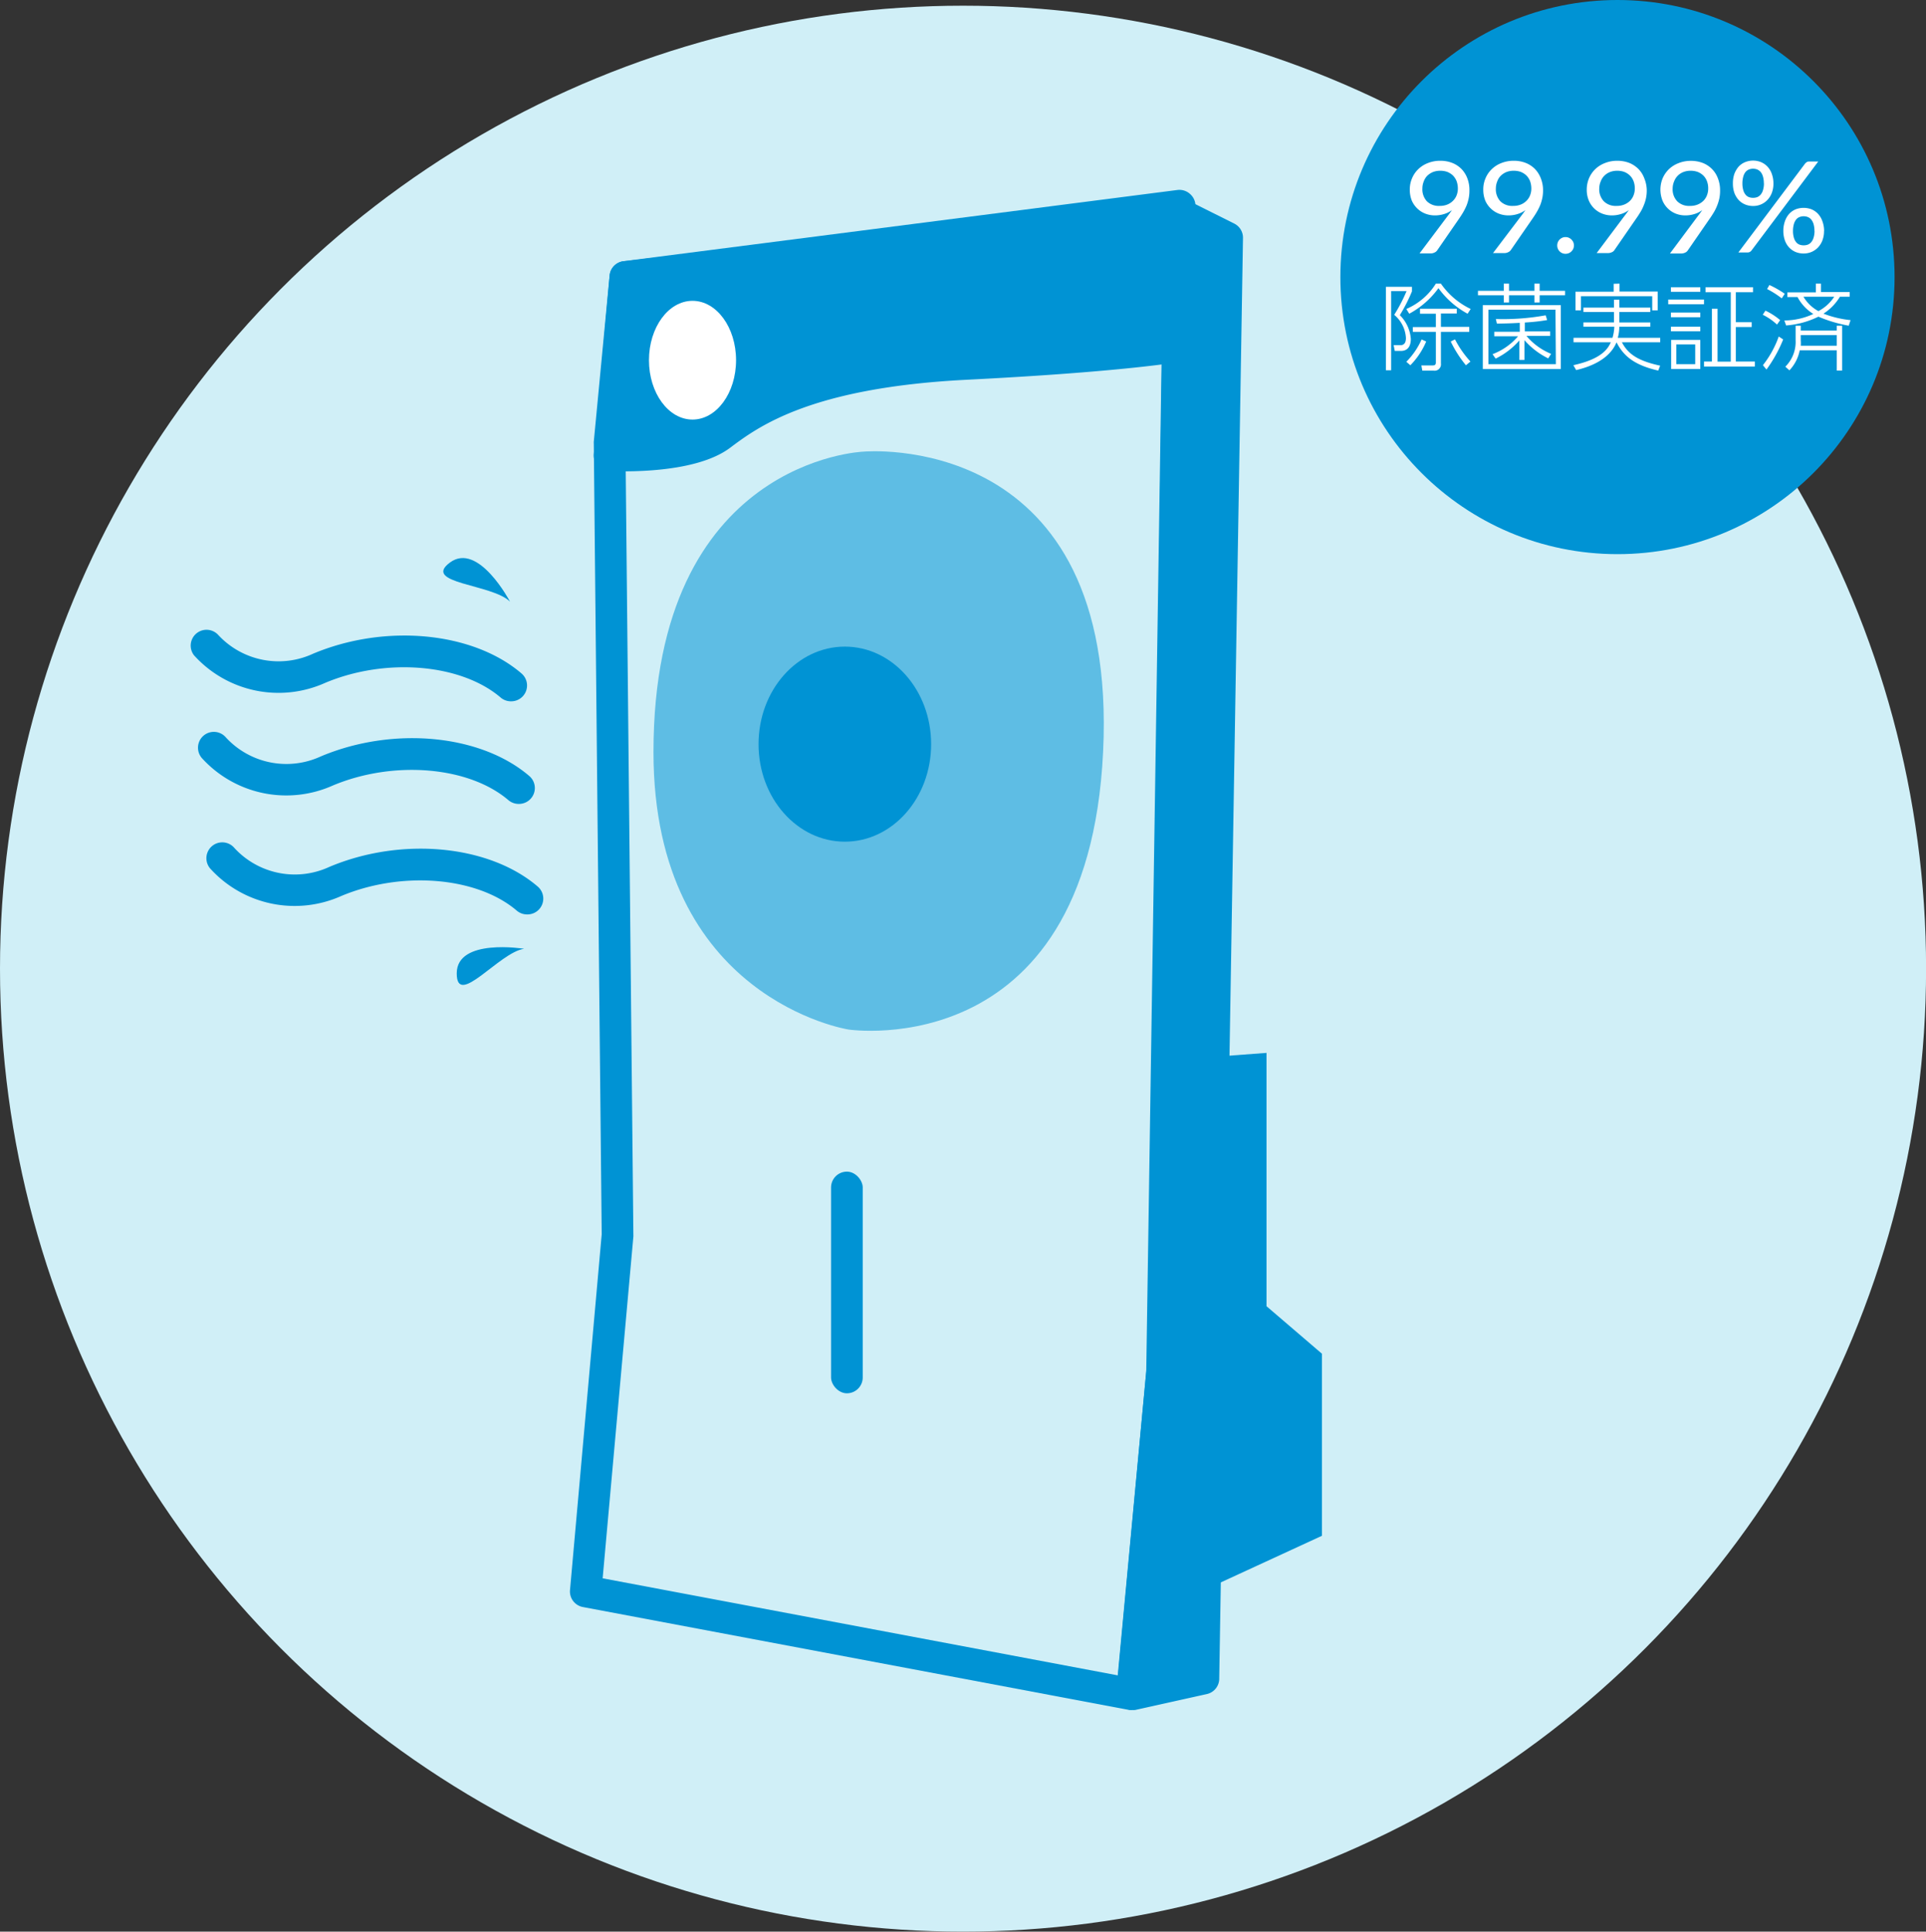
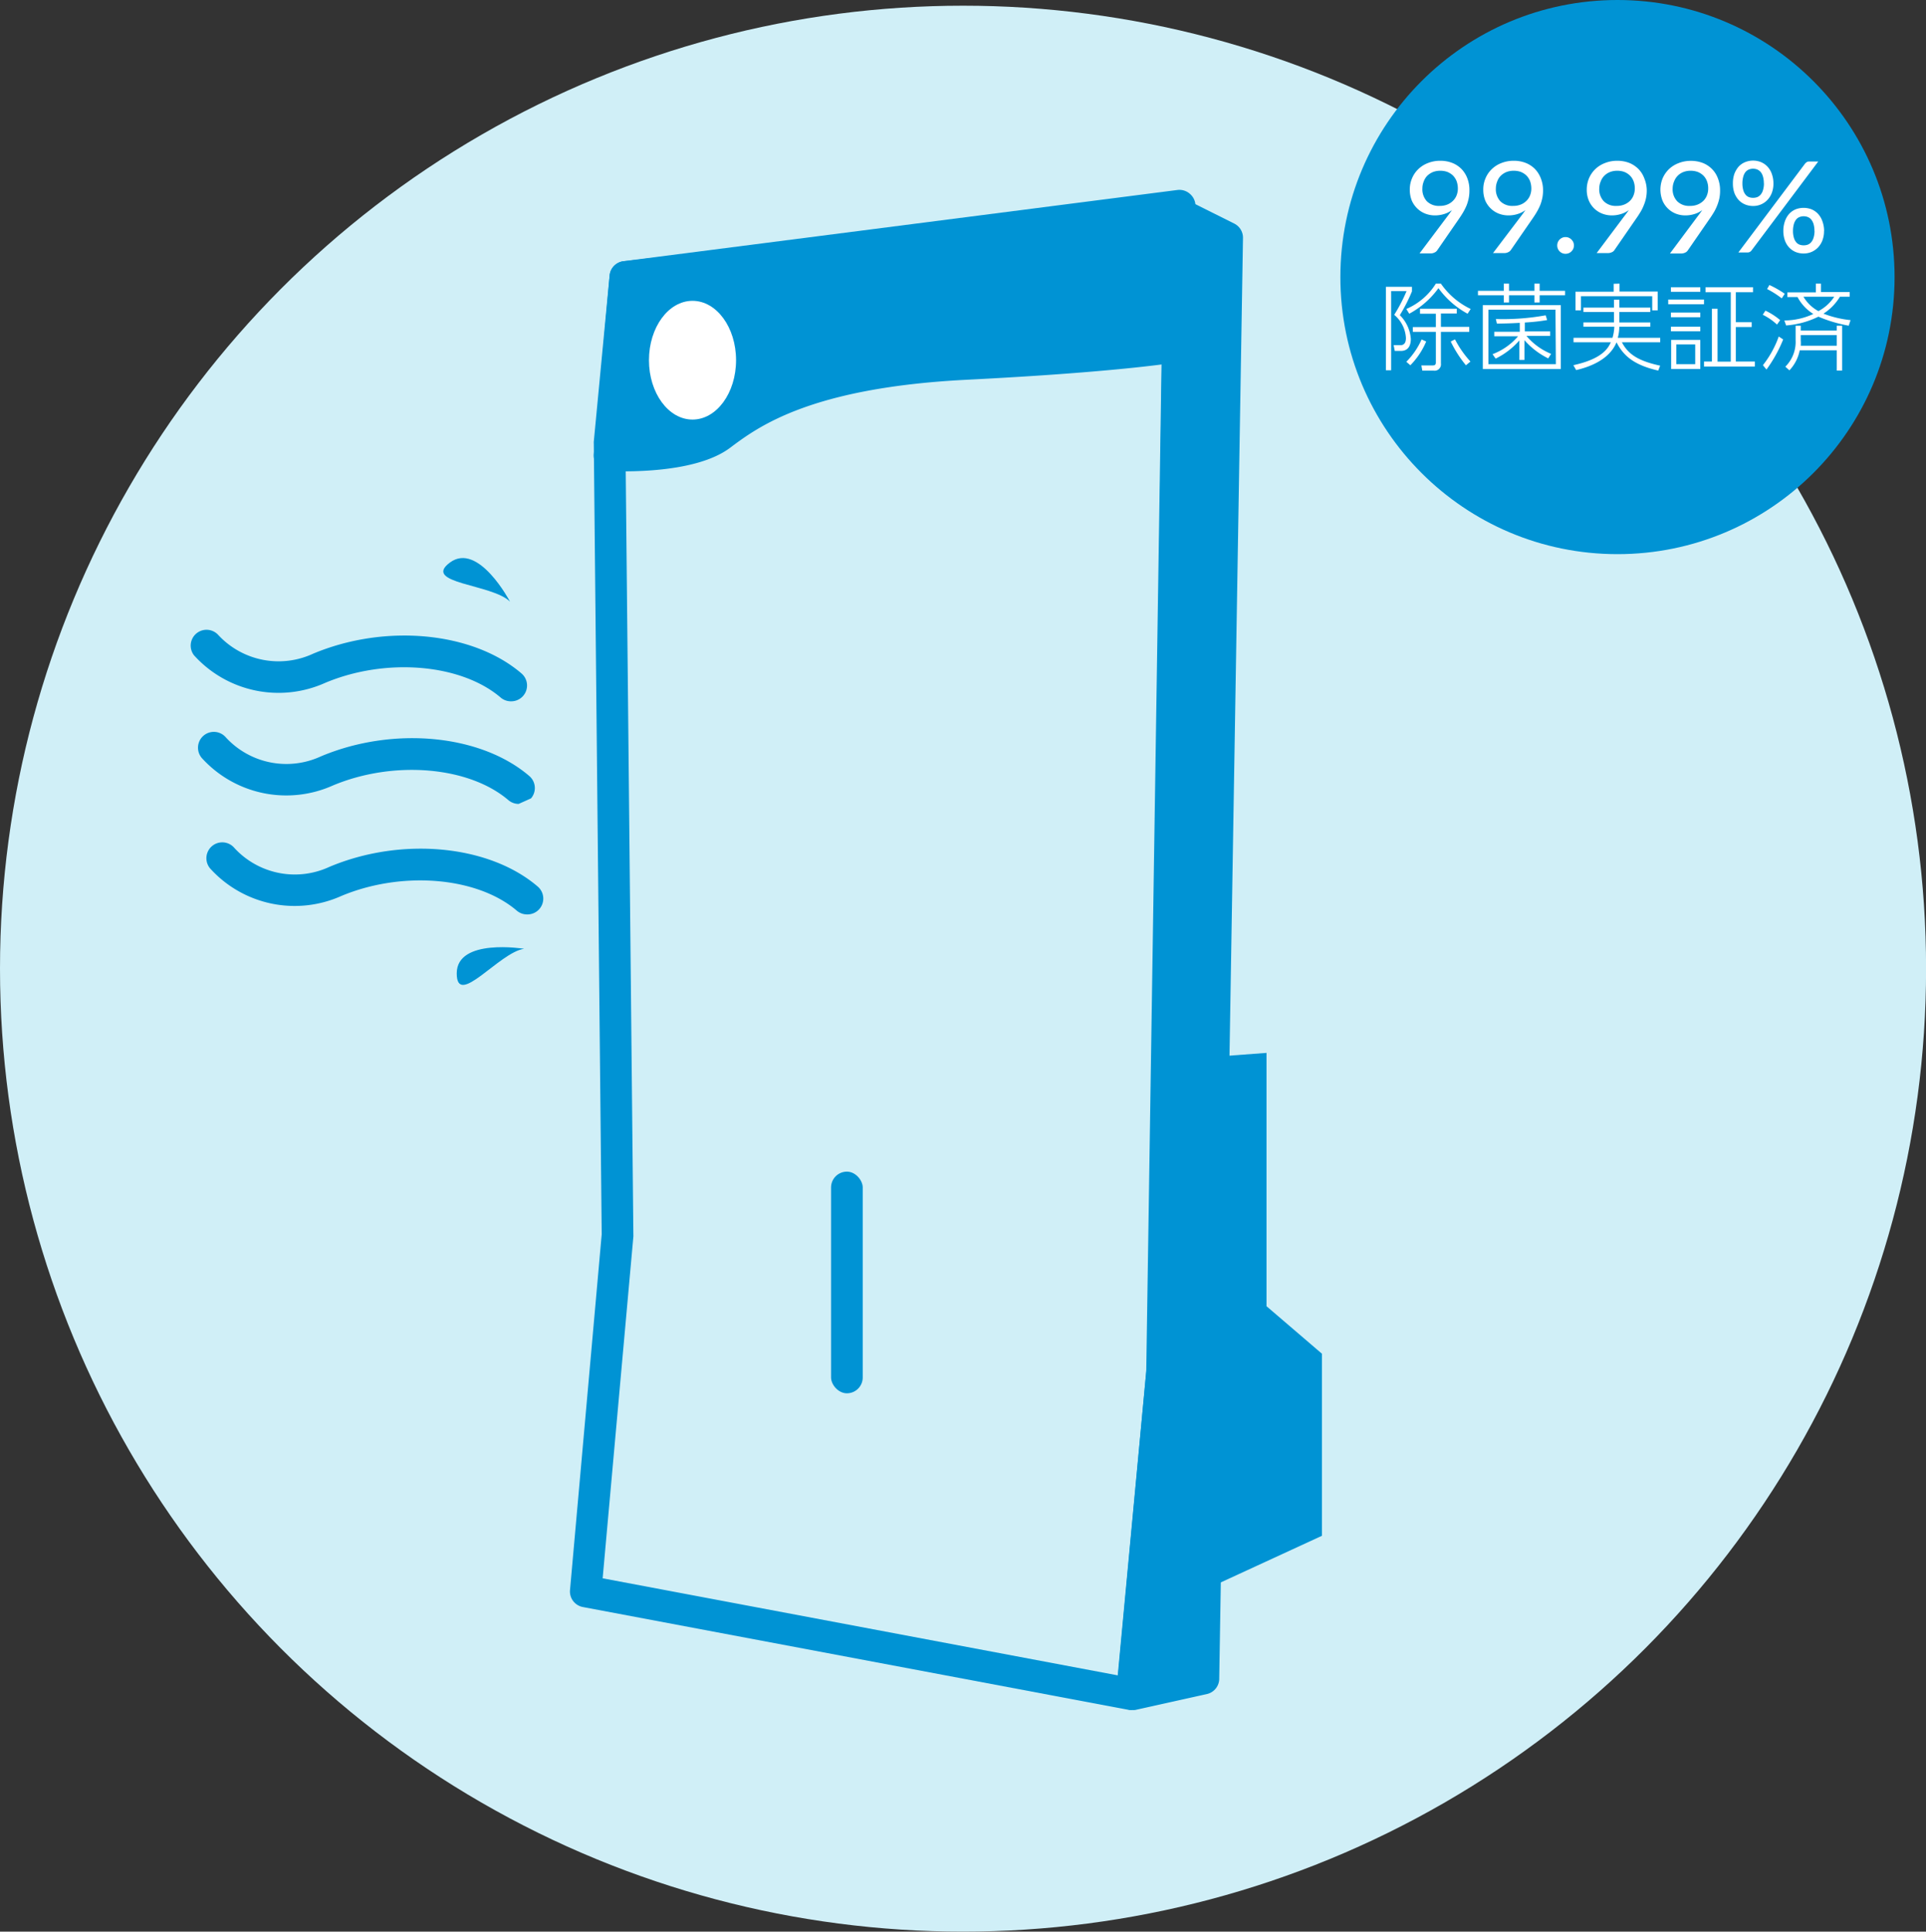
<svg xmlns="http://www.w3.org/2000/svg" viewBox="0 0 243.27 244">
  <rect x="0" y="0" width="243.27" height="244" fill="#333333" stroke="none" />
  <defs>
    <style>.cls-1{fill:#d0eff7;}.cls-2,.cls-4{fill:#0093d4;}.cls-3{fill:#fff;}.cls-4{opacity:0.55;}</style>
  </defs>
  <g id="レイヤー_2" data-name="レイヤー 2">
    <g id="レイヤー_1-2" data-name="レイヤー 1">
      <circle class="cls-1" cx="121.64" cy="122.36" r="121.64" />
      <path class="cls-2" d="M143,216a2.31,2.31,0,0,1-.37,0l-69-13A2,2,0,0,1,72,200.82l4-44.9L75,56a1.48,1.48,0,0,1,0-.21l2-21A2,2,0,0,1,78.71,33l70-9a2,2,0,0,1,1.59.49A2,2,0,0,1,151,26l-2,145a.92.92,0,0,1,0,.16l-4,43a2,2,0,0,1-2,1.81ZM76.12,199.37l65.06,12.26L145,170.89l2-142.61-66.13,8.5L79,56.09,80,156a1.34,1.34,0,0,1,0,.2Z" />
      <path class="cls-2" d="M77,57.5S87,58,91,55s11-8,31-9,26.75-2.22,26.75-2.22L149,27,79,35Z" />
      <path class="cls-2" d="M78.76,59.54c-1,0-1.63,0-1.88,0A2,2,0,0,1,75,57.32l2-22.5A2,2,0,0,1,78.74,33l70-8a2,2,0,0,1,1.57.51A2,2,0,0,1,151,27l-.25,16.78a2,2,0,0,1-1.64,1.94c-.28,0-7.11,1.25-27,2.25-19.75,1-26.35,5.94-29.9,8.6S82.07,59.54,78.76,59.54ZM80.82,36.8,79.17,55.53c3.28,0,8.37-.46,10.6-2.13,3.89-2.92,11.13-8.35,32.1-9.4,14.34-.71,21.86-1.55,24.88-2l.19-12.8Z" />
      <ellipse class="cls-3" cx="87.47" cy="45.5" rx="5.5" ry="7.5" />
      <polygon class="cls-2" points="148.97 27 154.97 30 151.97 212 142.97 214 146.75 173.38 148.97 27" />
      <path class="cls-2" d="M143,216a2,2,0,0,1-1.32-.5,2,2,0,0,1-.67-1.69l3.77-40.54L147,27a2,2,0,0,1,2.89-1.76l6,3A2,2,0,0,1,157,30l-3,182A2,2,0,0,1,152.4,214l-9,2A2.1,2.1,0,0,1,143,216Zm7.95-185.79-2.17,143.2c0,.05,0,.1,0,.16l-3.53,37.88,4.79-1.06L153,31.23Zm-4.17,143.17h0Z" />
-       <path class="cls-4" d="M109.07,57.05s31.21-2.88,30.33,36c-1,41.7-32.22,37-32.22,37S82.54,126.22,82.54,95C82.54,58,109.07,57.05,109.07,57.05Z" />
-       <ellipse class="cls-2" cx="106.71" cy="94" rx="10.9" ry="12.32" />
      <polygon class="cls-2" points="153.26 133.5 159.97 133 159.97 165 166.97 171 166.97 194 152.15 200.83 153.26 133.5" />
      <rect class="cls-2" x="104.97" y="148" width="4" height="28" rx="2" />
      <path class="cls-2" d="M64.53,88.59a2,2,0,0,1-1.31-.49c-5-4.26-14.49-5.06-22.15-1.84A14.38,14.38,0,0,1,24.5,82.77a2,2,0,0,1,3.06-2.57,10.38,10.38,0,0,0,12,2.37c9.11-3.82,20.17-2.77,26.31,2.5a2,2,0,0,1-1.3,3.52Z" />
-       <path class="cls-2" d="M65.51,101.55a2,2,0,0,1-1.3-.48c-5-4.27-14.5-5.06-22.16-1.85a14.4,14.4,0,0,1-16.57-3.48,2,2,0,0,1,3.06-2.58,10.38,10.38,0,0,0,12,2.38c9.11-3.83,20.18-2.78,26.32,2.49a2,2,0,0,1,.21,2.82A2,2,0,0,1,65.51,101.55Z" />
+       <path class="cls-2" d="M65.51,101.55a2,2,0,0,1-1.3-.48c-5-4.27-14.5-5.06-22.16-1.85a14.4,14.4,0,0,1-16.57-3.48,2,2,0,0,1,3.06-2.58,10.38,10.38,0,0,0,12,2.38c9.11-3.83,20.18-2.78,26.32,2.49a2,2,0,0,1,.21,2.82Z" />
      <path class="cls-2" d="M66.57,115.51a2,2,0,0,1-1.3-.48c-5-4.27-14.49-5.06-22.16-1.85a14.4,14.4,0,0,1-16.57-3.48,2,2,0,0,1,3.07-2.58,10.37,10.37,0,0,0,12,2.38c9.1-3.83,20.17-2.78,26.31,2.49a2,2,0,0,1-1.31,3.52Z" />
      <path class="cls-2" d="M64.42,76s-4-7.61-7.59-4.94S62.19,73.76,64.42,76Z" />
      <path class="cls-2" d="M66.2,119.85s-8.49-1.39-8.51,3.09S63.07,120.28,66.2,119.85Z" />
      <circle class="cls-2" cx="204.3" cy="35" r="35" />
      <path class="cls-3" d="M182.81,27.34c.21-.27.4-.53.58-.8a3.14,3.14,0,0,1-1,.5,3.81,3.81,0,0,1-1.13.17,3.34,3.34,0,0,1-1.22-.22,3,3,0,0,1-1-.63,3.1,3.1,0,0,1-.71-1,3.67,3.67,0,0,1-.26-1.42,3.51,3.51,0,0,1,.28-1.41,3.42,3.42,0,0,1,.79-1.16,3.58,3.58,0,0,1,1.21-.77,4.13,4.13,0,0,1,1.56-.29,4.07,4.07,0,0,1,1.52.27,3.41,3.41,0,0,1,1.17.77,3.48,3.48,0,0,1,.74,1.18,4.09,4.09,0,0,1,.26,1.51,4.89,4.89,0,0,1-.09,1,5.65,5.65,0,0,1-.26.89,7.44,7.44,0,0,1-.42.85c-.16.28-.35.57-.55.86l-2.76,4a.78.78,0,0,1-.33.26,1.06,1.06,0,0,1-.48.11H179.3Zm-3.15-3.55a2.23,2.23,0,0,0,.57,1.64,2.15,2.15,0,0,0,1.6.58,2.52,2.52,0,0,0,1-.18,2.12,2.12,0,0,0,.71-.48,1.92,1.92,0,0,0,.45-.7,2.31,2.31,0,0,0,.15-.83,2.81,2.81,0,0,0-.16-.94,2.18,2.18,0,0,0-.46-.71,2.33,2.33,0,0,0-.7-.45,2.57,2.57,0,0,0-.9-.15,2.51,2.51,0,0,0-.92.16,2.29,2.29,0,0,0-.71.46,1.87,1.87,0,0,0-.45.71A2.35,2.35,0,0,0,179.66,23.79Z" />
      <path class="cls-3" d="M192.09,27.34c.21-.27.4-.53.58-.8a3.14,3.14,0,0,1-1,.5,3.81,3.81,0,0,1-1.13.17,3.34,3.34,0,0,1-1.22-.22,3,3,0,0,1-1-.63,3.1,3.1,0,0,1-.71-1,3.67,3.67,0,0,1-.26-1.42,3.51,3.51,0,0,1,.28-1.41,3.42,3.42,0,0,1,.79-1.16,3.58,3.58,0,0,1,1.21-.77,4.13,4.13,0,0,1,1.56-.29,4.07,4.07,0,0,1,1.52.27,3.41,3.41,0,0,1,1.17.77,3.48,3.48,0,0,1,.74,1.18A4.09,4.09,0,0,1,194.9,24a4.89,4.89,0,0,1-.09,1,5.65,5.65,0,0,1-.26.89,7.44,7.44,0,0,1-.42.85c-.16.28-.35.57-.55.86l-2.76,4a.78.78,0,0,1-.33.26,1.06,1.06,0,0,1-.48.11h-1.43Zm-3.15-3.55a2.23,2.23,0,0,0,.57,1.64,2.15,2.15,0,0,0,1.6.58,2.52,2.52,0,0,0,1-.18,2.12,2.12,0,0,0,.71-.48,1.92,1.92,0,0,0,.45-.7,2.31,2.31,0,0,0,.15-.83,2.81,2.81,0,0,0-.16-.94,2.18,2.18,0,0,0-.46-.71,2.33,2.33,0,0,0-.7-.45,2.57,2.57,0,0,0-.9-.15,2.51,2.51,0,0,0-.92.16,2.29,2.29,0,0,0-.71.46,1.87,1.87,0,0,0-.45.71A2.35,2.35,0,0,0,188.94,23.79Z" />
      <path class="cls-3" d="M196.69,31a1.15,1.15,0,0,1,.08-.41,1.27,1.27,0,0,1,.22-.33,1.13,1.13,0,0,1,.34-.23.91.91,0,0,1,.41-.08.94.94,0,0,1,.41.08,1.13,1.13,0,0,1,.34.23,1.3,1.3,0,0,1,.23.33,1.15,1.15,0,0,1,.08.41,1.16,1.16,0,0,1-.08.42,1.14,1.14,0,0,1-.23.33,1,1,0,0,1-.34.23,1.11,1.11,0,0,1-.41.08,1.07,1.07,0,0,1-.41-.08,1,1,0,0,1-.34-.23,1.12,1.12,0,0,1-.22-.33A1.16,1.16,0,0,1,196.69,31Z" />
      <path class="cls-3" d="M205.14,27.34c.21-.27.41-.53.59-.8a3.08,3.08,0,0,1-1,.5,3.77,3.77,0,0,1-1.13.17,3.33,3.33,0,0,1-1.21-.22,3,3,0,0,1-1-.63,3.07,3.07,0,0,1-.7-1,3.49,3.49,0,0,1-.27-1.42,3.69,3.69,0,0,1,.28-1.41,3.57,3.57,0,0,1,.79-1.16,3.63,3.63,0,0,1,1.22-.77,4.11,4.11,0,0,1,1.55-.29,4.17,4.17,0,0,1,1.53.27,3.46,3.46,0,0,1,1.16.77,3.33,3.33,0,0,1,.74,1.18A4.1,4.1,0,0,1,208,24a4.89,4.89,0,0,1-.09,1,4.79,4.79,0,0,1-.27.89,6,6,0,0,1-.41.85c-.17.28-.35.57-.56.86l-2.76,4a.7.7,0,0,1-.32.26,1.14,1.14,0,0,1-.49.11h-1.43ZM202,23.79a2.19,2.19,0,0,0,.58,1.64,2.12,2.12,0,0,0,1.6.58,2.47,2.47,0,0,0,1-.18,2.16,2.16,0,0,0,.72-.48,2,2,0,0,0,.44-.7,2.31,2.31,0,0,0,.15-.83,2.58,2.58,0,0,0-.16-.94,2,2,0,0,0-.46-.71,2.21,2.21,0,0,0-.7-.45,2.56,2.56,0,0,0-.89-.15,2.47,2.47,0,0,0-.92.16,2.08,2.08,0,0,0-.71.46,2,2,0,0,0-.46.71A2.35,2.35,0,0,0,202,23.79Z" />
      <path class="cls-3" d="M214.42,27.34c.21-.27.4-.53.59-.8a3.08,3.08,0,0,1-1,.5,3.77,3.77,0,0,1-1.13.17A3.29,3.29,0,0,1,211.7,27a3,3,0,0,1-1-.63,3.07,3.07,0,0,1-.7-1,3.78,3.78,0,0,1,0-2.83,3.57,3.57,0,0,1,.79-1.16,3.63,3.63,0,0,1,1.22-.77,4.11,4.11,0,0,1,1.55-.29,4.17,4.17,0,0,1,1.53.27,3.46,3.46,0,0,1,1.16.77,3.33,3.33,0,0,1,.74,1.18,4.1,4.1,0,0,1,.27,1.51,4.89,4.89,0,0,1-.09,1,5.69,5.69,0,0,1-.27.89,6,6,0,0,1-.41.85c-.17.28-.35.57-.56.86l-2.76,4a.75.75,0,0,1-.32.26,1.14,1.14,0,0,1-.49.11h-1.43Zm-3.15-3.55a2.19,2.19,0,0,0,.58,1.64,2.12,2.12,0,0,0,1.6.58,2.47,2.47,0,0,0,1-.18,2.27,2.27,0,0,0,.72-.48,2,2,0,0,0,.44-.7,2.31,2.31,0,0,0,.15-.83,2.58,2.58,0,0,0-.16-.94,2,2,0,0,0-.46-.71,2.21,2.21,0,0,0-.7-.45,2.56,2.56,0,0,0-.89-.15,2.43,2.43,0,0,0-.92.16,2.08,2.08,0,0,0-.71.46,2,2,0,0,0-.46.71A2.35,2.35,0,0,0,211.27,23.79Z" />
      <path class="cls-3" d="M224,23.18a3.29,3.29,0,0,1-.21,1.2,2.76,2.76,0,0,1-.56.89,2.46,2.46,0,0,1-1.8.75,2.61,2.61,0,0,1-1-.19,2.35,2.35,0,0,1-.82-.56,2.9,2.9,0,0,1-.54-.89,3.51,3.51,0,0,1-.19-1.2,3.61,3.61,0,0,1,.19-1.23,3.13,3.13,0,0,1,.54-.91,2.35,2.35,0,0,1,.82-.56,2.7,2.7,0,0,1,2,0,2.4,2.4,0,0,1,.81.56,2.61,2.61,0,0,1,.55.91A3.61,3.61,0,0,1,224,23.18Zm4-2.52a.91.91,0,0,1,.21-.18.56.56,0,0,1,.32-.08h1.13l-8.43,11.24a.6.6,0,0,1-.21.18.54.54,0,0,1-.29.07h-1.16Zm-5.21,2.52a3.12,3.12,0,0,0-.11-.87,1.66,1.66,0,0,0-.29-.58,1.31,1.31,0,0,0-.43-.32,1.61,1.61,0,0,0-.53-.1,1.51,1.51,0,0,0-.53.1,1.13,1.13,0,0,0-.43.32,1.65,1.65,0,0,0-.28.58,3.12,3.12,0,0,0-.11.87,2.9,2.9,0,0,0,.11.84,1.55,1.55,0,0,0,.28.56,1,1,0,0,0,.43.32,1.51,1.51,0,0,0,.53.09,1.6,1.6,0,0,0,.53-.09,1.18,1.18,0,0,0,.43-.32,1.55,1.55,0,0,0,.29-.56A2.9,2.9,0,0,0,222.8,23.18Zm7.6,6a3.29,3.29,0,0,1-.21,1.2,2.76,2.76,0,0,1-.56.89,2.55,2.55,0,0,1-.82.56,2.52,2.52,0,0,1-1,.19,2.61,2.61,0,0,1-1-.19,2.4,2.4,0,0,1-.81-.56,2.56,2.56,0,0,1-.54-.89,3.51,3.51,0,0,1-.2-1.2,3.6,3.6,0,0,1,.2-1.23A2.75,2.75,0,0,1,226,27a2.4,2.4,0,0,1,.81-.56,2.83,2.83,0,0,1,2,0,2.4,2.4,0,0,1,.81.56,2.61,2.61,0,0,1,.55.91A3.61,3.61,0,0,1,230.4,29.18Zm-1.21,0a3.12,3.12,0,0,0-.11-.87,1.7,1.7,0,0,0-.29-.57,1.1,1.1,0,0,0-.43-.32,1.35,1.35,0,0,0-.53-.1,1.32,1.32,0,0,0-.53.1,1,1,0,0,0-.43.32,1.69,1.69,0,0,0-.28.57,3.12,3.12,0,0,0-.11.87,2.85,2.85,0,0,0,.11.84,1.55,1.55,0,0,0,.28.56,1,1,0,0,0,.43.32,1.51,1.51,0,0,0,.53.09,1.55,1.55,0,0,0,.53-.09,1.1,1.1,0,0,0,.43-.32,1.55,1.55,0,0,0,.29-.56A2.85,2.85,0,0,0,229.19,29.18Z" />
      <path class="cls-3" d="M178.34,36.23v.58a20.77,20.77,0,0,1-1.53,3,4.71,4.71,0,0,1,1.39,3c0,.75-.26,1.52-1.27,1.52h-.76l-.14-.73.78,0c.71.05.77-.57.77-.91a4.08,4.08,0,0,0-1.48-2.92,20.06,20.06,0,0,0,1.56-3h-1.95v10h-.66V36.23Zm-.71,9.47a9.39,9.39,0,0,0,1.93-2.82l.58.26a9.61,9.61,0,0,1-2,3Zm0-6.67a8.23,8.23,0,0,0,3.73-3.2H182a9.62,9.62,0,0,0,3.76,3.2l-.39.6a11,11,0,0,1-3.68-3.23A11,11,0,0,1,178,39.63Zm7.95,2.89H182v4a.8.8,0,0,1-.91.9h-1.44l-.12-.66,1.45,0c.23,0,.38-.08.38-.36V41.92h-2.91v-.6h2.91V39.63h-2V39H184v.6h-2v1.69h3.58Zm-1.8.95a12.66,12.66,0,0,0,1.95,2.8l-.57.47a14.64,14.64,0,0,1-1.92-3Z" />
      <path class="cls-3" d="M190.6,35.83v.91h3.21v-.91h.66v.91h3.21v.56h-3.21v.91h-.66V37.3H190.6v.91h-.66V37.3h-3.26v-.56h3.26v-.91Zm6.54,2.72v8.07h-9.85V38.55Zm-.67.57H188V46h8.52Zm-.92,6.15a9.66,9.66,0,0,1-3-2.3v2.5h-.64V43a9.55,9.55,0,0,1-3,2.3l-.39-.56a7.91,7.91,0,0,0,3.22-2.26h-3v-.57h3.22V40.78c-1.17.07-1.81.08-2.89.1l-.13-.58a30.36,30.36,0,0,0,6.29-.47l.19.6a24.76,24.76,0,0,1-2.82.31v1.12h3.2v.57h-3a8.09,8.09,0,0,0,3.12,2.27Z" />
      <path class="cls-3" d="M200,39.41v-.55h3.86v-1h.68v1h3.91v.55h-3.91v1.32h3.91v.54h-3.92a5.1,5.1,0,0,1-.19,1.4h5.36v.57h-4.84c.8,1.52,2.07,2.35,4.83,2.95l-.24.62c-3.23-.73-4.46-2-5.27-3.57h0c-.92,2.22-3.43,3.12-5.1,3.51l-.35-.62c3.66-.8,4.38-2.14,4.73-2.89h-4.71v-.57h4.92a5.43,5.43,0,0,0,.23-1.4H200v-.54h3.86V39.41Zm4.56-3.58v1h4.82V39.2h-.69V37.42h-9V39.2H199V36.85h4.82v-1Z" />
      <path class="cls-3" d="M215.23,37.84v.59h-4.52v-.59Zm-.47-1.56v.58h-3.71v-.58Zm0,3.2v.59h-3.71v-.59Zm0,1.79v.58h-3.71v-.58Zm0,1.67v3.67h-3.68V42.94Zm-.64.57h-2.39V46h2.39ZM216.94,39v6.68h1.67V36.91h-3.19v-.63h6v.63h-2.17V40.7h2v.61h-2v4.36h2.4v.63h-6.42v-.63h1V39Z" />
      <path class="cls-3" d="M224.45,41a7.38,7.38,0,0,0-1.8-1.24l.34-.52a8.31,8.31,0,0,1,1.86,1.2Zm-1.78,5.13a12.69,12.69,0,0,0,2-3.62l.56.37a17.44,17.44,0,0,1-2.11,3.8Zm2.38-8.44a11.6,11.6,0,0,0-1.85-1.18l.29-.51a12.64,12.64,0,0,1,1.94,1.11Zm.33,2.79a8.71,8.71,0,0,0,3.66-.82,5.6,5.6,0,0,1-2-2.14h-1.28v-.59h3.6V35.83H230v1.06h3.63v.59H232.4a6.55,6.55,0,0,1-2.08,2.14,13.16,13.16,0,0,0,3.42.82l-.23.7A17.54,17.54,0,0,1,229.68,40a11,11,0,0,1-4.08,1.11ZM232,41.76v-.62h.68v5.67H232V44.25h-4.68a5.13,5.13,0,0,1-1.3,2.53l-.52-.46a4.4,4.4,0,0,0,1.3-3.36V41.14h.65v.62Zm-4.55.57V43a3.81,3.81,0,0,1,0,.67H232V42.33Zm.34-4.85a4.9,4.9,0,0,0,1.89,1.82,5.34,5.34,0,0,0,2-1.82Z" />
    </g>
  </g>
</svg>